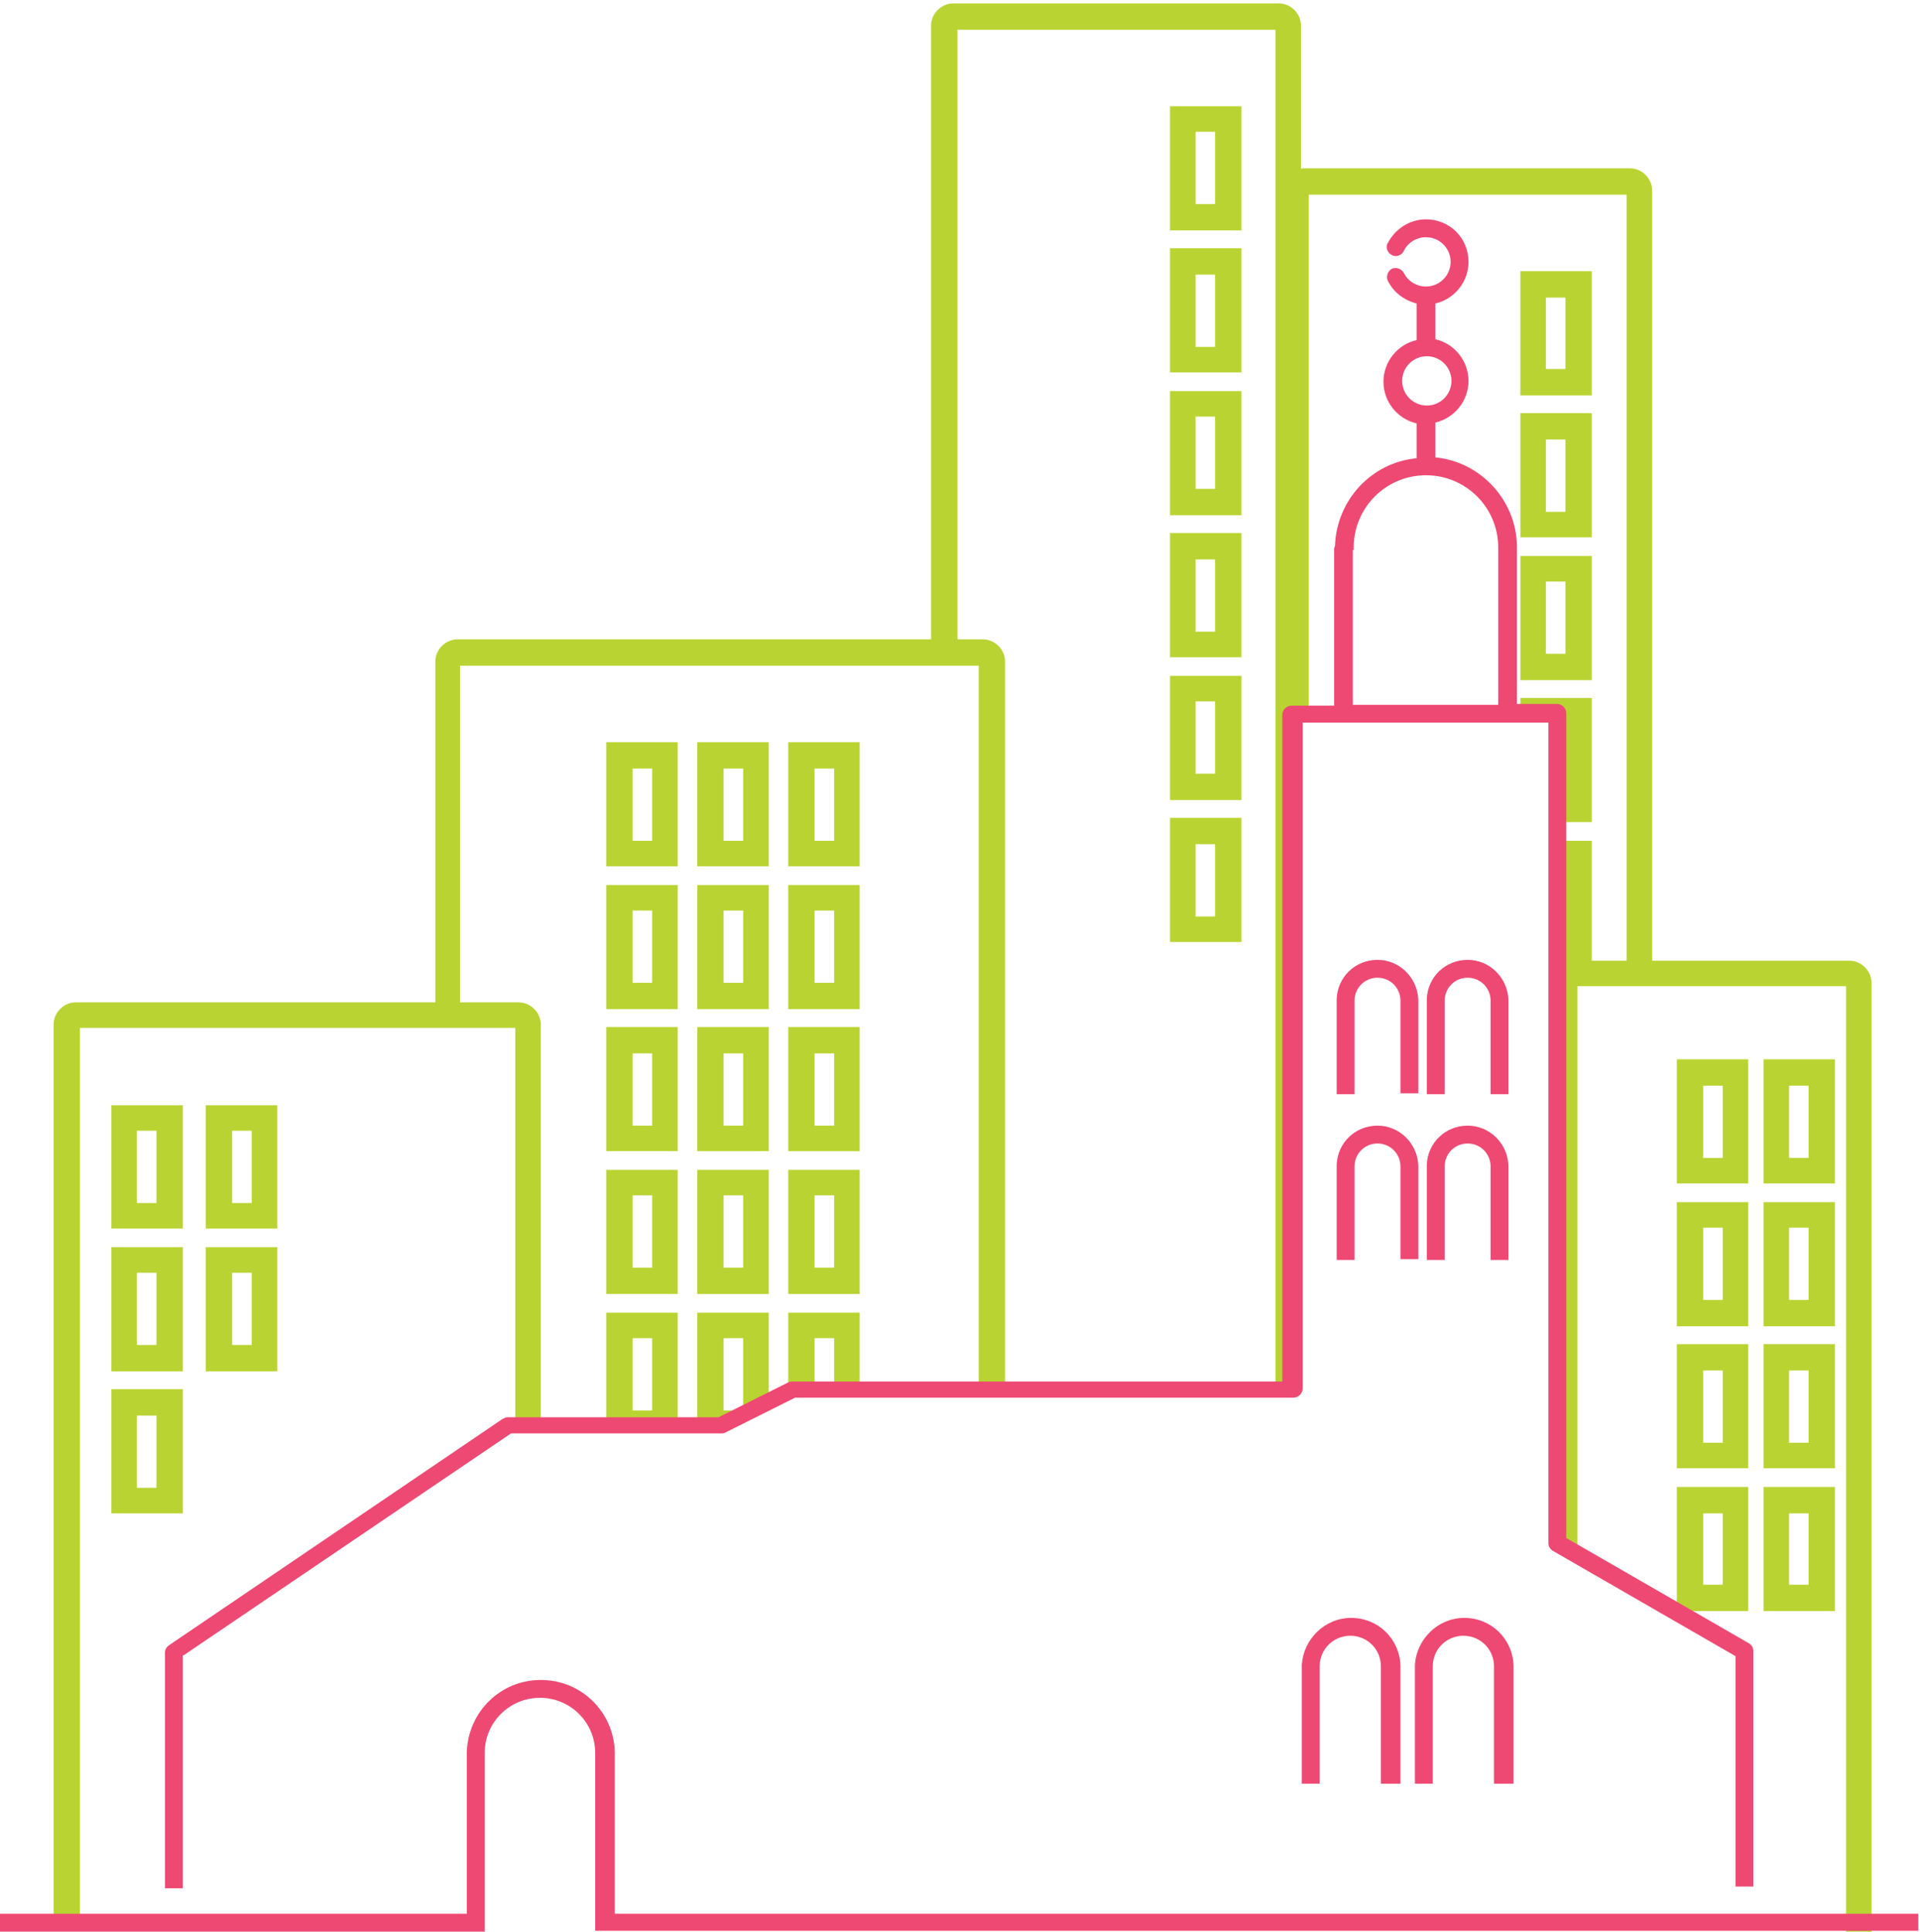
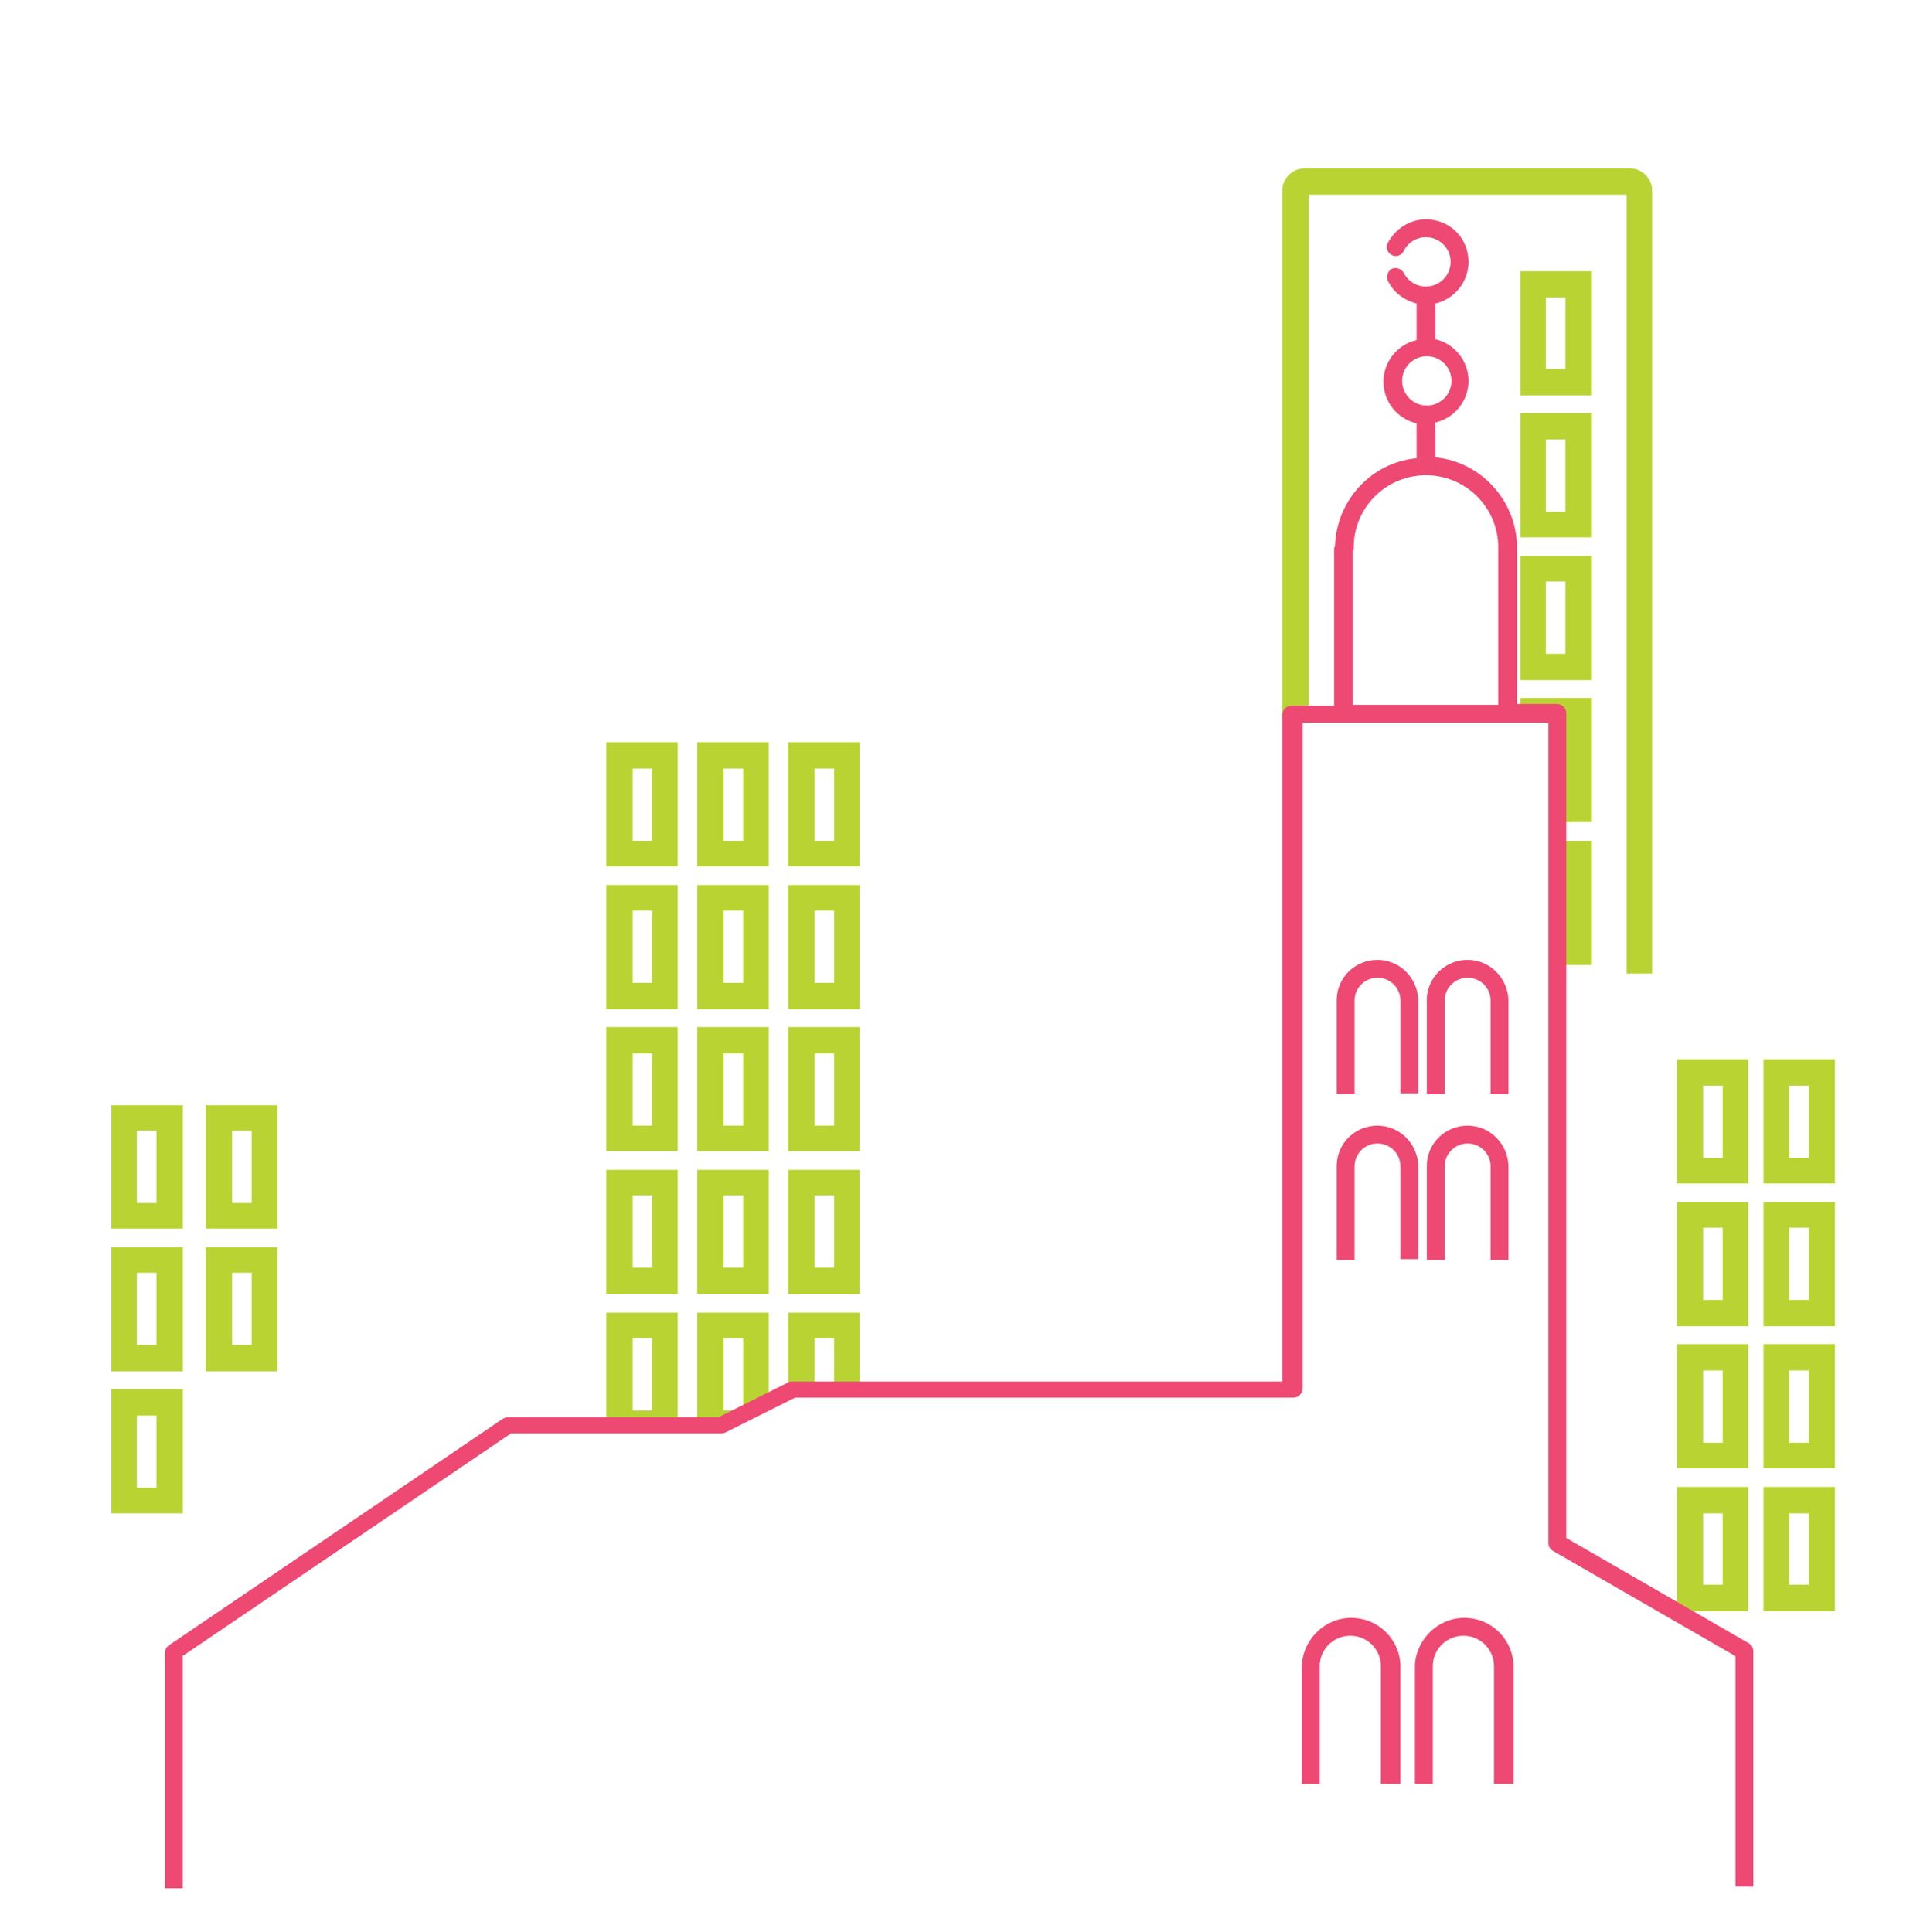
<svg xmlns="http://www.w3.org/2000/svg" id="Layer_1" viewBox="0 0 225.8 227.2">
  <style>
    .st0{fill:#B9D432;} .st1{fill:#EE4973;}
  </style>
  <path d="M101.1 101.9h-8.4V87.3h8.4v14.6zm-5.3-3h2.3v-8.5h-2.3v8.5zm5.3 19.8h-8.4v-14.6h8.4v14.6zm-5.3-3.1h2.3v-8.5h-2.3v8.5zm5.3 19.8h-8.4v-14.6h8.4v14.6zm-5.3-3h2.3v-8.5h-2.3v8.5zm5.3 19.8h-8.4v-14.6h8.4v14.6zm-5.3-3.1h2.3v-8.5h-2.3v8.5zm5.3 14.3h-8.4v-9h8.4v9zm-5.3 0h2.3v-6h-2.3v6zm-5.4-61.5H82V87.3h8.4v14.6zm-5.3-3h2.3v-8.5h-2.3v8.5zm5.3 19.8H82v-14.6h8.4v14.6zm-5.3-3.1h2.3v-8.5h-2.3v8.5zm5.3 19.8H82v-14.6h8.4v14.6zm-5.3-3h2.3v-8.5h-2.3v8.5zm5.3 19.8H82v-14.6h8.4v14.6zm-5.3-3.1h2.3v-8.5h-2.3v8.5zm5.3 15.7l-5.3 2.8H82v-13.2h8.4v10.4zm-5.3 1.1h2.3v-8.5h-2.3v8.5zm-5.4-64h-8.4V87.3h8.4v14.6zm-5.3-3h2.3v-8.5h-2.3v8.5zm5.3 19.8h-8.4v-14.6h8.4v14.6zm-5.3-3.1h2.3v-8.5h-2.3v8.5zm5.3 19.8h-8.4v-14.6h8.4v14.6zm-5.3-3h2.3v-8.5h-2.3v8.5zm5.3 19.8h-8.4v-14.6h8.4v14.6zm-5.3-3.1h2.3v-8.5h-2.3v8.5zm5.3 18.5h-8.4v-13.2h8.4v13.2zm-5.3-1.7h2.3v-8.5h-2.3v8.5z" class="st0" />
-   <path d="M54.2 119.8h-3v-42c0-1.4 1.2-2.6 2.6-2.6h61.8c1.4 0 2.6 1.2 2.6 2.6v85.5h-3.1v-85h-61v41.5zm166 107.4h-3.1V116h-31.6v65.9h-3.1v-66.3c0-1.4 1.2-2.6 2.6-2.6h32.5c1.4 0 2.6 1.2 2.6 2.6v111.6z" class="st0" />
  <path d="M205.6 139.2h-8.4v-14.6h8.4v14.6zm-5.3-3h2.3v-8.5h-2.3v8.5zm5.3 19.8h-8.4v-14.6h8.4V156zm-5.3-3.1h2.3v-8.5h-2.3v8.5zm5.3 19.8h-8.4v-14.6h8.4v14.6zm-5.3-3h2.3v-8.5h-2.3v8.5zm5.3 19.8h-8.4v-14.6h8.4v14.6zm-5.3-3.1h2.3V178h-2.3v8.4zm15.5-47.2h-8.4v-14.6h8.4v14.6zm-5.4-3h2.3v-8.5h-2.3v8.5zm5.4 19.8h-8.4v-14.6h8.4V156zm-5.4-3.1h2.3v-8.5h-2.3v8.5zm5.4 19.8h-8.4v-14.6h8.4v14.6zm-5.4-3h2.3v-8.5h-2.3v8.5zm5.4 19.8h-8.4v-14.6h8.4v14.6zm-5.4-3.1h2.3V178h-2.3v8.4zM187.2 46.5h-8.4V31.9h8.4v14.6zm-5.4-3.1h2.3V35h-2.3v8.4zm5.4 19.8h-8.4V48.6h8.4v14.6zm-5.4-3h2.3v-8.5h-2.3v8.5zm5.4 19.8h-8.4V65.4h8.4V80zm-5.4-3.1h2.3v-8.5h-2.3v8.5zm5.4 19.8H183V83.9h-4.2v-1.8h8.4v14.6zm0 16.8H183V98.9h4.2v14.6z" class="st0" />
  <path d="M194.4 114.5h-3.1V22.9h-37.4v61.8h-3.1V22.4c0-1.4 1.2-2.6 2.6-2.6h38.3c1.4 0 2.6 1.2 2.6 2.6v92.1zm-172.9 30h-8.4V130h8.4v14.5zm-5.4-3h2.3V133h-2.3v8.5zm5.4 19.8h-8.4v-14.6h8.4v14.6zm-5.4-3.1h2.3v-8.5h-2.3v8.5zm16.5-13.7h-8.4V130h8.4v14.5zm-5.3-3h2.3V133h-2.3v8.5zm5.3 19.8h-8.4v-14.6h8.4v14.6zm-5.3-3.1h2.3v-8.5h-2.3v8.5zM21.5 178h-8.4v-14.6h8.4V178zm-5.4-3h2.3v-8.5h-2.3v8.5z" class="st0" />
-   <path d="M63.7 168.4h-3.1v-47.5H9.4v106.2H6.3V120.5c0-1.4 1.2-2.6 2.6-2.6H61c1.4 0 2.6 1.2 2.6 2.6v47.9zM146 27.1h-8.4V12.5h8.4v14.6zm-5.4-3.1h2.3v-8.5h-2.3V24zm5.4 19.8h-8.4V29.2h8.4v14.6zm-5.4-3h2.3v-8.5h-2.3v8.5zm5.4 19.8h-8.4V46h8.4v14.6zm-5.4-3.1h2.3V49h-2.3v8.5zm5.4 19.8h-8.4V62.7h8.4v14.6zm-5.4-3h2.3v-8.5h-2.3v8.5zm5.4 19.8h-8.4V79.5h8.4v14.6zm-5.4-3.1h2.3v-8.5h-2.3V91zm5.4 19.8h-8.4V96.2h8.4v14.6zm-5.4-3h2.3v-8.5h-2.3v8.5z" class="st0" />
-   <path d="M153.1 163.4H150V3.5h-37.4v73.8h-3.1V3c0-1.4 1.2-2.6 2.6-2.6h38.3c1.4 0 2.6 1.2 2.6 2.6v160.4z" class="st0" />
  <path d="M166.8 148.2v-11.1c-.1-2.6-2.2-4.7-4.8-4.7-2.6 0-4.7 2-4.8 4.6v11.2h2.1v-11c0-1.5 1.2-2.7 2.7-2.7 1.5 0 2.7 1.2 2.7 2.7v10.9h2.1zm1 0h2.1v-11c0-1.5 1.2-2.7 2.7-2.7 1.5 0 2.7 1.2 2.7 2.7v11h2.1v-11.1c-.1-2.6-2.2-4.7-4.8-4.7-2.6 0-4.7 2-4.8 4.6v11.2zm-1-19.5v-11.1c-.1-2.6-2.2-4.7-4.8-4.7-2.6 0-4.7 2-4.8 4.6v11.2h2.1v-11c0-1.5 1.2-2.7 2.7-2.7 1.5 0 2.7 1.2 2.7 2.7v10.9h2.1zm10.6 0v-11.1c-.1-2.6-2.2-4.7-4.8-4.7-2.6 0-4.7 2-4.8 4.6v11.2h2.1v-11c0-1.5 1.2-2.7 2.7-2.7 1.5 0 2.7 1.2 2.7 2.7v11h2.1zm-12.7 81.1v-13.9c-.1-3.1-2.6-5.6-5.8-5.6-3.1 0-5.6 2.5-5.8 5.5v14h2.1V196c0-2 1.6-3.6 3.6-3.6s3.6 1.6 3.6 3.6v13.8h2.3zm13.3 0v-13.9c-.1-3.1-2.6-5.6-5.8-5.6-3.1 0-5.6 2.5-5.8 5.5v14h2.1V196c0-2 1.6-3.6 3.6-3.6s3.6 1.6 3.6 3.6v13.8h2.3z" class="st1" />
  <path d="M21.6 194.7l38.5-26.1h24.7c.2 0 .3 0 .5-.1l8.2-4.1h58.6c.6 0 1.1-.5 1.1-1.1V85h28.9v96.5c0 .4.2.7.5.9l21.5 12.4v27.1h2.1v-27.7c0-.4-.2-.7-.5-.9l-21.5-12.4v-97c0-.6-.5-1.1-1.1-1.1h-4.7V64.2c-.1-5.4-4.3-9.9-9.6-10.4v-4.1c2.2-.5 3.9-2.5 3.9-4.9 0-2.4-1.7-4.4-3.9-4.9v-4.2c2.2-.5 3.9-2.5 3.9-4.9 0-2.8-2.2-5-5-5-1.9 0-3.6 1.1-4.5 2.8-.3.5 0 1.2.5 1.4.5.3 1.2 0 1.4-.5.5-1 1.5-1.6 2.6-1.6 1.6 0 2.9 1.3 2.9 2.9 0 1.6-1.3 2.9-2.9 2.9-1.1 0-2.1-.6-2.6-1.6-.3-.5-.9-.7-1.4-.5-.5.3-.7.9-.5 1.4.7 1.4 1.9 2.3 3.4 2.7V40c-2.2.5-3.9 2.5-3.9 4.9 0 2.4 1.7 4.4 3.9 4.9v4.1c-5.3.5-9.4 4.9-9.6 10.3 0 .1-.1.2-.1.3V83h-5c-.6 0-1.1.5-1.1 1.1v78.4H93.2c-.2 0-.3 0-.5.1l-8.2 4.1H59.7c-.2 0-.4.1-.6.2l-39.2 26.6c-.3.2-.5.5-.5.9v27.7h2.1v-27.4zM164.9 44.8c0-1.6 1.3-2.9 2.9-2.9 1.6 0 2.9 1.3 2.9 2.9 0 1.6-1.3 2.9-2.9 2.9-1.6 0-2.9-1.3-2.9-2.9zm-5.7 19.9v-.3c0-4.7 3.8-8.5 8.5-8.5s8.5 3.8 8.5 8.5v18.5h-17.1V64.7z" class="st1" />
-   <path d="M225.8 225.1H72.3v-19c-.1-4.7-3.9-8.5-8.7-8.5-4.7 0-8.5 3.7-8.7 8.4v19.1H0v2.1h57v-21c0-3.6 2.9-6.5 6.5-6.5s6.5 2.9 6.5 6.5v20.9h155.6v-2z" class="st1" />
</svg>